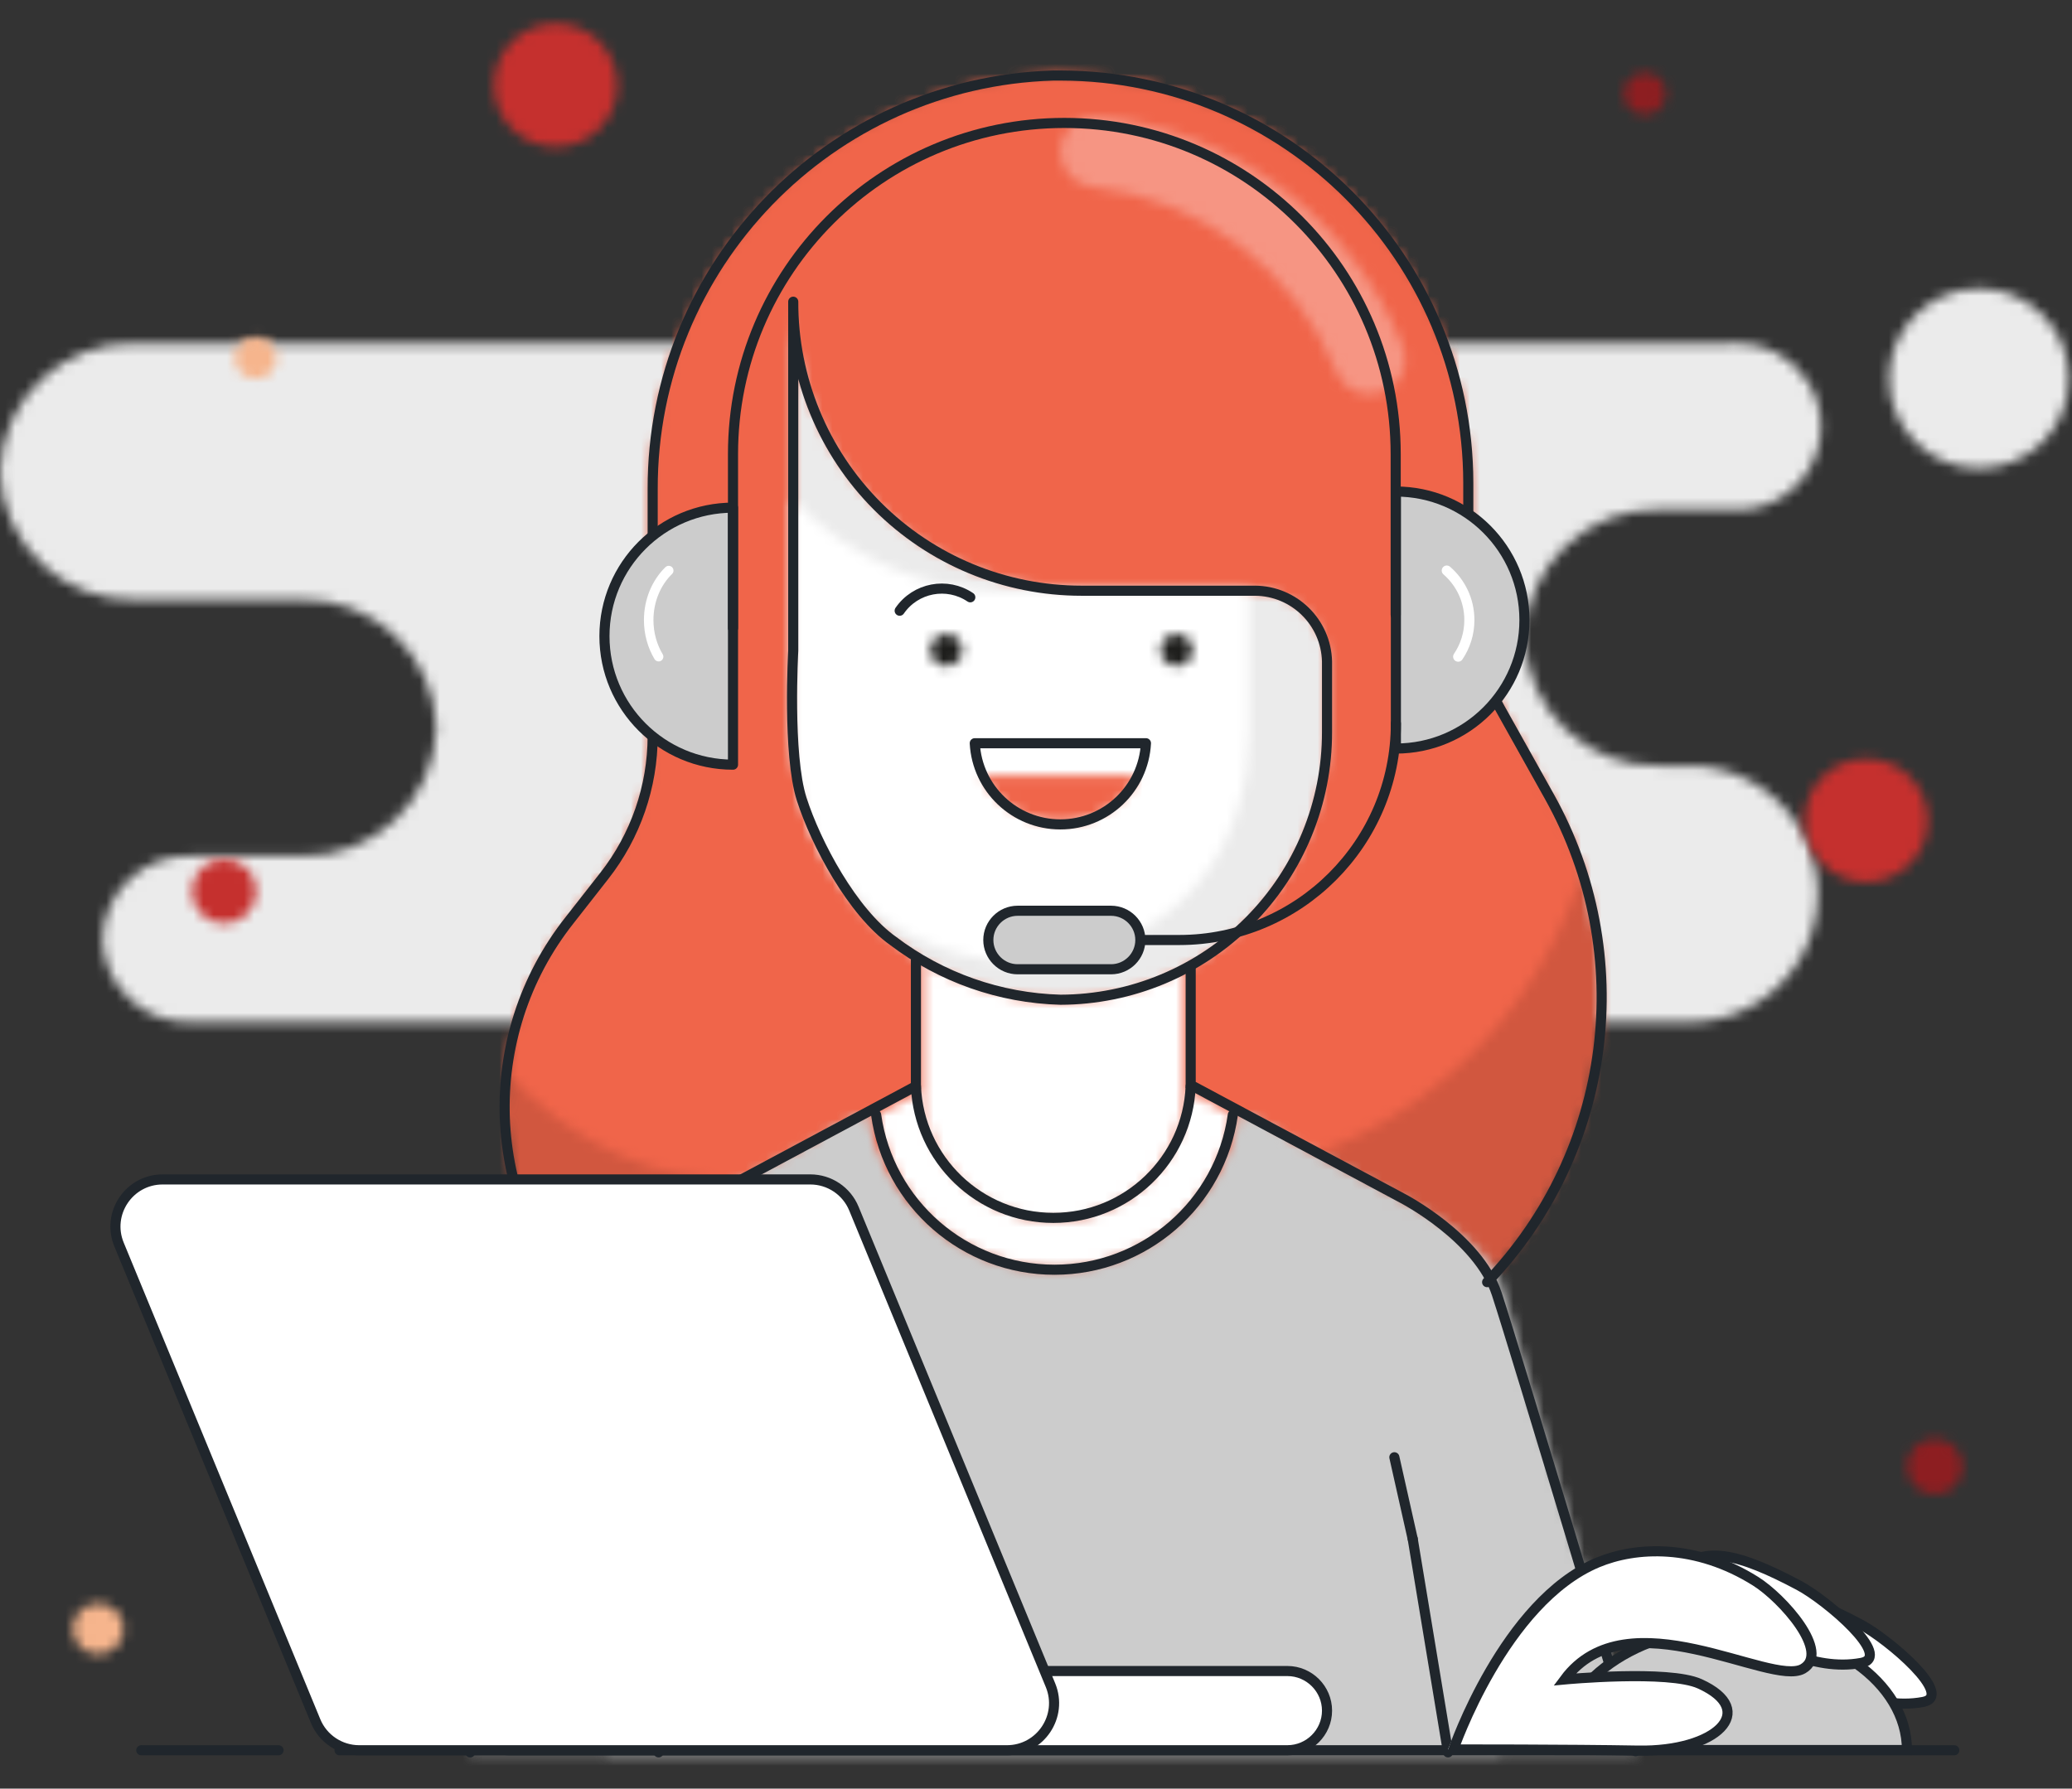
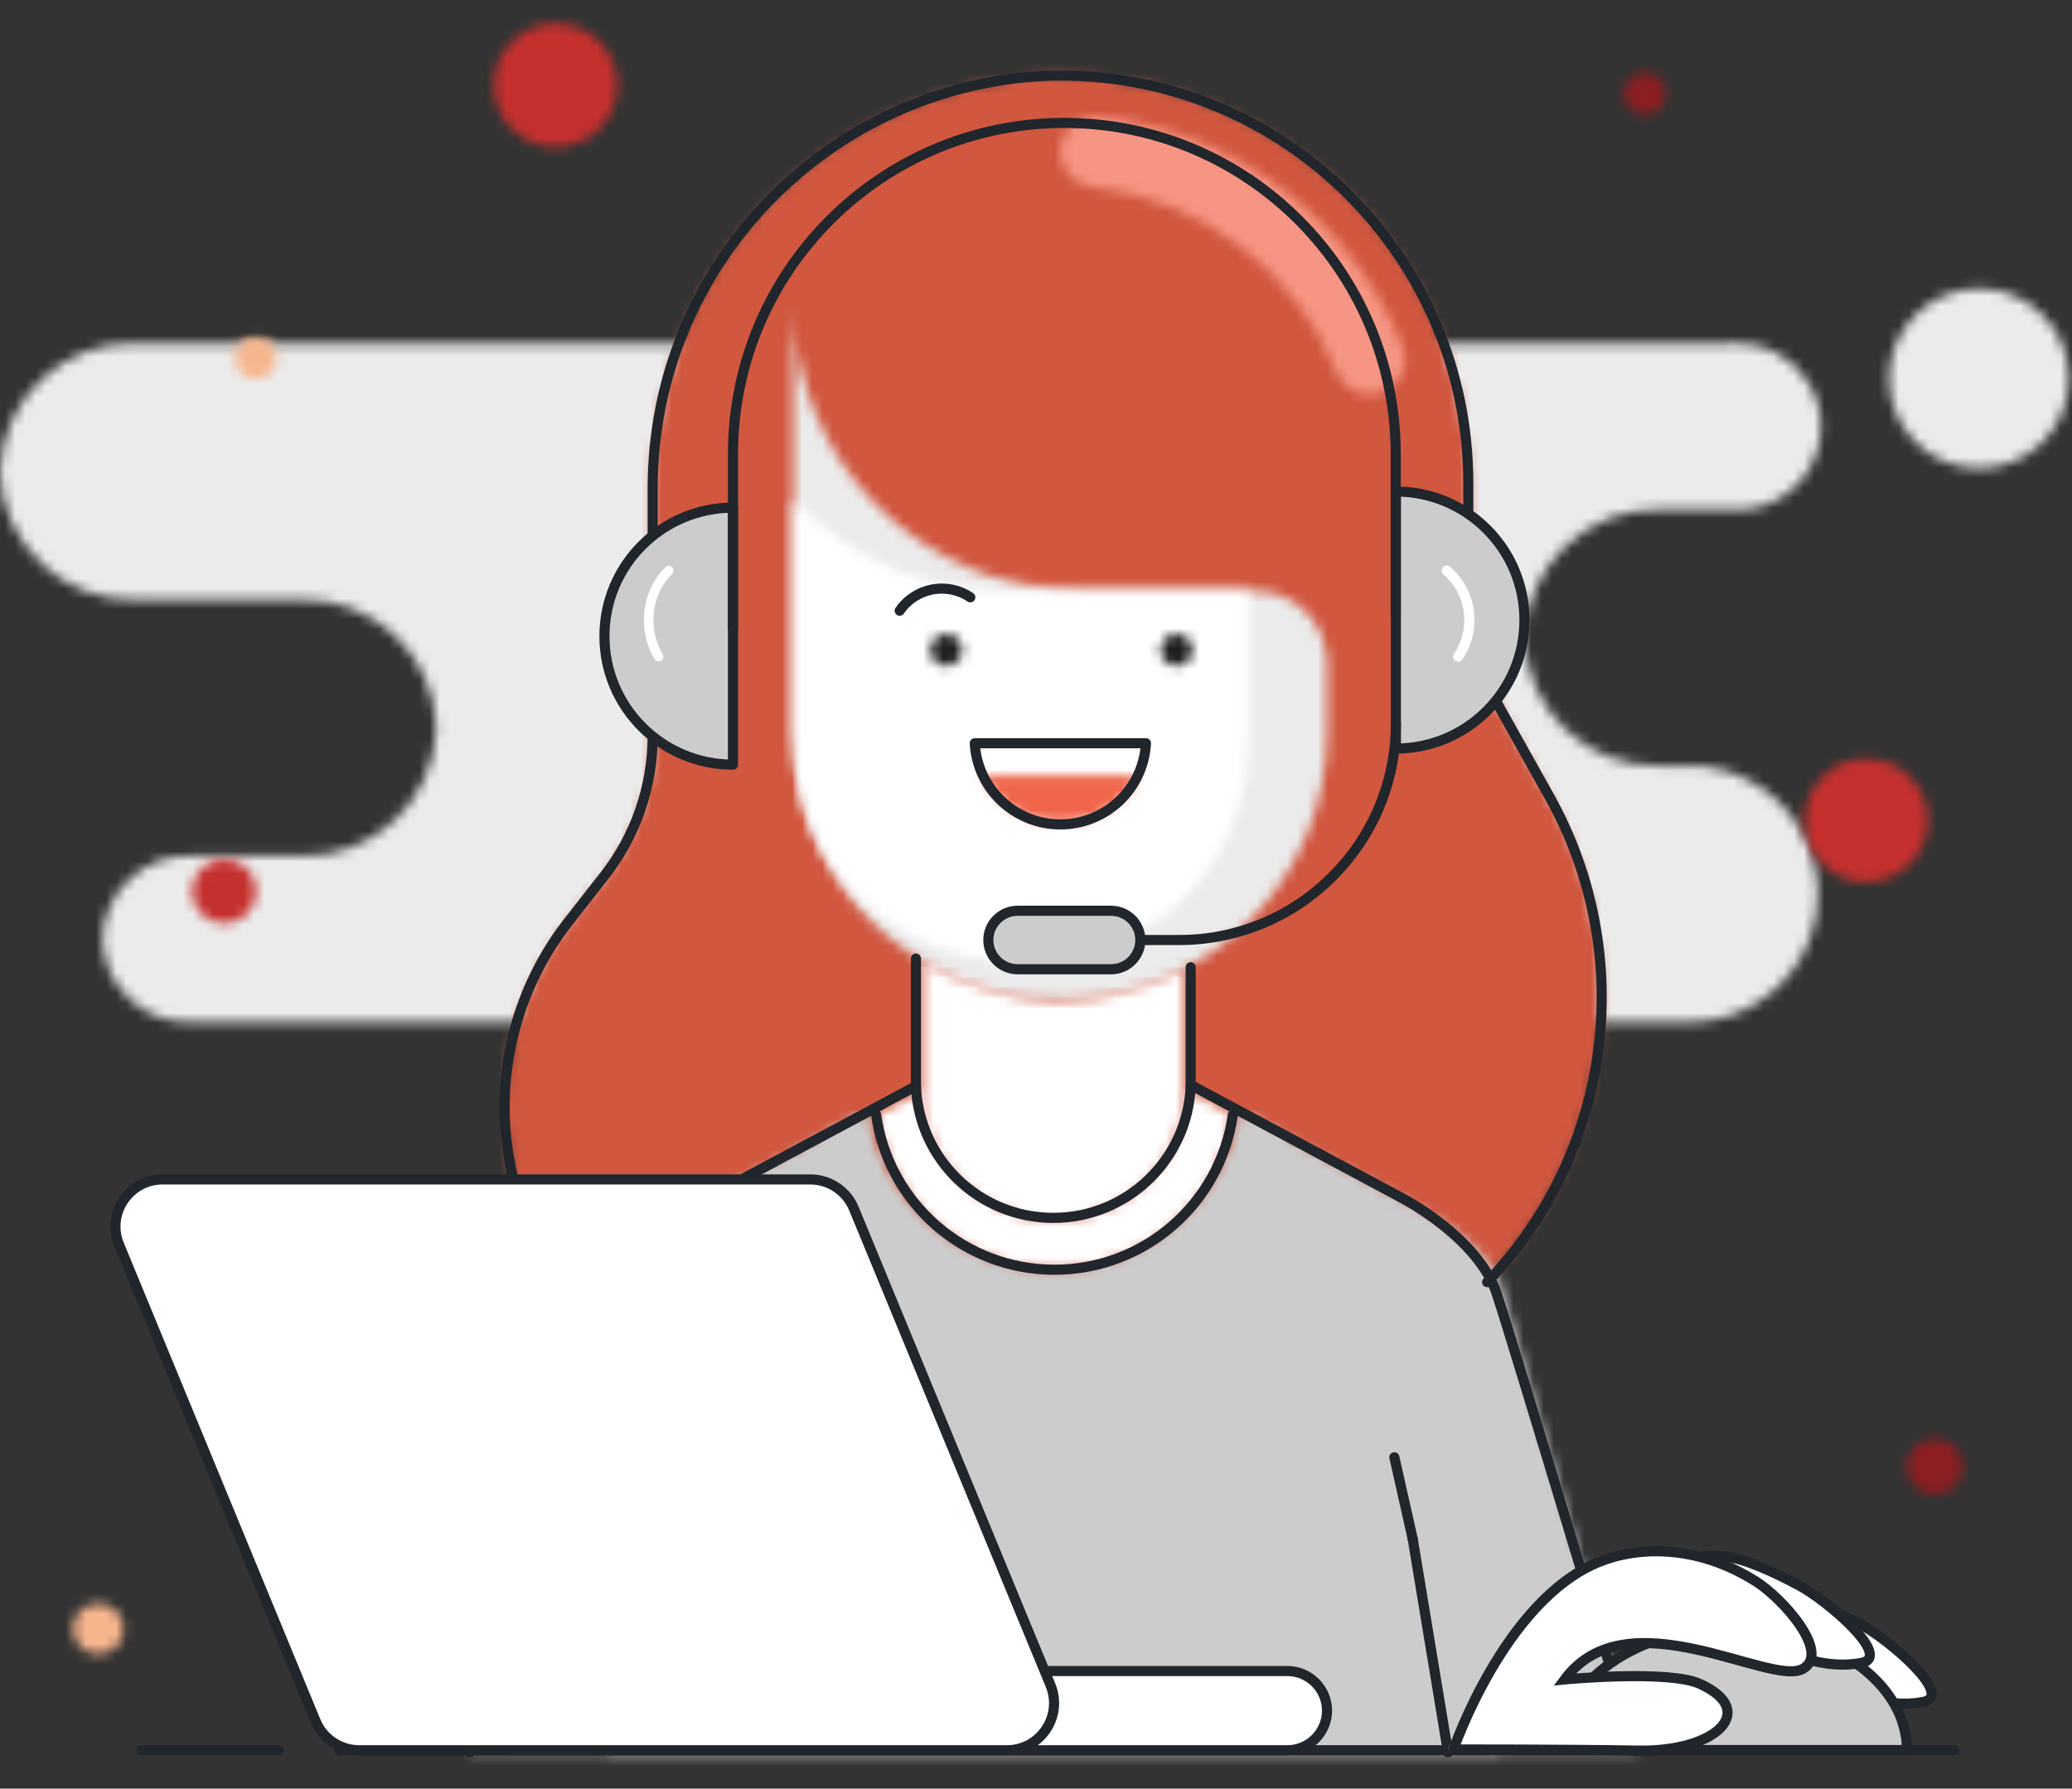
<svg xmlns="http://www.w3.org/2000/svg" xmlns:xlink="http://www.w3.org/1999/xlink" width="205px" height="177px" viewBox="0 0 205 177" version="1.1">
  <rect x="0" y="0" width="205" height="177" fill="#333333" stroke="none" />
  <title>C6B7B876-6D70-4491-878B-91D42CA311B7</title>
  <defs>
    <path d="M171.291,0.233 L13.397,0.233 C6.204,0.051 0.214,5.715 0,12.905 L0,12.905 C0.098,16.368 1.57,19.654 4.088,22.034 L4.088,22.034 C6.611,24.414 9.975,25.695 13.441,25.595 L13.441,25.595 L29.751,25.595 C36.949,25.399 42.952,31.066 43.166,38.265 L43.166,38.265 C42.964,45.473 36.958,51.153 29.751,50.957 L29.751,50.957 L18.846,50.957 C14.171,50.827 10.273,54.507 10.134,59.179 L10.134,59.179 C10.273,63.853 14.171,67.53 18.846,67.4 L18.846,67.4 L166.609,67.4 C171.271,67.598 175.666,65.227 178.059,61.221 L178.059,61.221 C180.447,57.218 180.447,52.222 178.059,48.216 L178.059,48.216 C175.666,44.21 171.271,41.837 166.609,42.038 L166.609,42.038 L164.28,42.038 C157.077,42.233 151.066,36.569 150.838,29.368 L150.838,29.368 C151.055,22.148 157.079,16.468 164.303,16.675 L164.303,16.675 L171.291,16.675 C174.376,16.908 177.332,15.394 178.946,12.753 L178.946,12.753 C180.561,10.115 180.561,6.794 178.946,4.155 L178.946,4.155 C177.441,1.693 174.769,0.21 171.913,0.21 L171.913,0.21 C171.706,0.21 171.501,0.217 171.291,0.233 L171.291,0.233 Z" id="path-1" />
    <path d="M0.536,10.69 C0.536,15.604 4.519,19.586 9.437,19.586 L9.437,19.586 C14.35,19.586 18.334,15.604 18.334,10.69 L18.334,10.69 C18.334,5.776 14.35,1.793 9.437,1.793 L9.437,1.793 C4.519,1.793 0.536,5.776 0.536,10.69 L0.536,10.69 Z" id="path-3" />
    <path d="M55.259,1.677 C33.156,2.357 15.608,20.492 15.652,42.596 L15.652,42.596 L15.652,67.053 C15.648,72.058 13.966,76.918 10.879,80.861 L10.879,80.861 L7.431,85.263 C0.314,94.257 -1.025,106.531 3.984,116.848 L3.984,116.848 C8.99,127.168 19.466,133.707 30.936,133.682 L30.936,133.682 L68.768,133.563 C83.202,133.537 96.543,125.887 103.856,113.448 L103.856,113.448 C111.171,101.009 111.364,85.631 104.364,73.013 L104.364,73.013 L99.495,64.302 C97.433,60.599 96.35,56.43 96.35,52.192 L96.35,52.192 L96.35,41.991 C96.327,19.747 78.301,1.716 56.049,1.677 L56.049,1.677 L55.259,1.677 Z" id="path-5" />
-     <path d="M55.21,1.677 C33.11,2.357 15.559,20.492 15.608,42.596 L15.608,42.596 L15.608,67.144 C15.599,72.148 13.919,77.011 10.832,80.954 L10.832,80.954 L7.431,85.263 C4.039,89.623 1.903,94.825 1.258,100.308 L1.258,100.308 C7.329,107.248 16.102,111.228 25.32,111.231 L25.32,111.231 L65.856,111.231 C84.956,111.219 101.845,98.822 107.578,80.605 L107.578,80.605 C106.765,78.017 105.687,75.521 104.364,73.152 L104.364,73.152 L99.495,64.302 C97.433,60.599 96.35,56.43 96.35,52.192 L96.35,52.192 L96.35,41.991 C96.327,19.726 78.27,1.688 56.002,1.677 L56.002,1.677 L55.21,1.677 Z" id="path-7" />
    <path d="M1.23,1.98 C0.501,2.641 0.089,3.58 0.093,4.565 L0.093,4.565 C0.093,6.332 1.412,7.823 3.168,8.035 L3.168,8.035 C14.001,9.232 23.302,16.268 27.398,26.364 L27.398,26.364 C28.055,28.027 29.867,28.923 31.589,28.436 L31.589,28.436 C32.544,28.187 33.347,27.537 33.797,26.657 L33.797,26.657 C34.247,25.777 34.298,24.747 33.941,23.825 L33.941,23.825 C28.912,11.274 17.36,2.532 3.916,1.095 L3.916,1.095 C3.799,1.083 3.683,1.078 3.567,1.078 L3.567,1.078 C2.705,1.078 1.871,1.395 1.23,1.98 L1.23,1.98 Z" id="path-9" />
    <path d="M1.607,43.342 C1.589,50.366 4.366,57.106 9.328,62.078 L9.328,62.078 C14.287,67.05 21.022,69.845 28.048,69.845 L28.048,69.845 C35.062,69.826 41.778,67.025 46.724,62.055 L46.724,62.055 C51.667,57.083 54.437,50.352 54.418,43.342 L54.418,43.342 L54.418,36.355 C54.318,32.484 51.161,29.391 47.29,29.368 L47.29,29.368 L30.121,29.368 C22.543,29.368 15.275,26.352 9.926,20.986 L9.926,20.986 C4.617,15.662 1.631,8.463 1.607,0.955 L1.607,0.955 L1.607,43.342 Z" id="path-11" />
    <path d="M1.607,24.71 C1.61,25.94 1.696,27.169 1.864,28.39 L1.864,28.39 C5.498,53.822 42.934,53.822 46.451,28.46 L46.451,28.46 C46.621,27.218 46.71,25.965 46.71,24.71 L46.71,24.71 L46.71,10.736 L22.364,10.736 C14.49,10.722 6.972,7.441 1.607,1.677 L1.607,1.677 L1.607,24.71 Z" id="path-13" />
    <path d="M0.419,13.508 C0.419,16.943 1.782,20.236 4.212,22.665 L4.212,22.665 C6.642,25.092 9.936,26.457 13.372,26.457 L13.372,26.457 C20.523,26.457 26.326,20.66 26.326,13.508 L26.326,13.508 L26.326,1.607 C22.375,3.561 18.073,4.691 13.674,4.937 L13.674,4.937 C9.011,4.551 4.487,3.153 0.419,0.838 L0.419,0.838 L0.419,13.508 Z" id="path-15" />
    <path d="M18.173,14.812 C11.016,14.812 5.218,9.015 5.218,1.863 L5.218,1.863 L0.559,4.378 C1.819,13.084 9.234,19.577 18.031,19.68 L18.031,19.68 C26.941,19.733 34.524,13.198 35.782,4.378 L35.782,4.378 L31.123,1.863 C31.123,9.015 25.322,14.812 18.173,14.812 L18.173,14.812 Z" id="path-17" />
    <path d="M1.68,1.095 C3.187,3.969 6.164,5.766 9.411,5.766 L9.411,5.766 C12.656,5.766 15.634,3.969 17.145,1.095 L17.145,1.095 L1.68,1.095 Z" id="path-19" />
    <path d="M46.006,17.926 C36.683,17.926 28.758,11.107 27.372,1.889 L27.372,1.889 L23.505,3.959 L13.115,39.848 L1.724,65.213 L87.032,65.213 L103.735,65.213 L89.967,17.723 C88.087,15.243 85.706,13.189 82.978,11.691 L82.978,11.691 L64.643,1.889 C63.259,11.107 55.334,17.926 46.006,17.926 L46.006,17.926 Z" id="path-21" />
    <path d="M59.939,17.798 C50.661,17.798 42.756,11.051 41.303,1.889 L41.303,1.889 L22.969,11.691 C20.246,13.193 17.863,15.248 15.981,17.723 L15.981,17.723 L2.19,65.213 L18.867,65.213 L104.201,65.213 L92.832,39.848 L82.443,3.959 L78.576,1.889 C77.122,11.051 69.22,17.798 59.939,17.798 L59.939,17.798 Z" id="path-23" />
    <path d="M3.946,2.194 C2.793,2.927 1.985,4.092 1.701,5.426 L1.701,5.426 L7.827,1.537 C7.445,1.446 7.056,1.402 6.669,1.402 L6.669,1.402 C5.714,1.402 4.769,1.675 3.946,2.194 L3.946,2.194 Z" id="path-25" />
    <path d="M1.188,2.632 C1.188,3.507 1.896,4.215 2.772,4.215 L2.772,4.215 C3.646,4.215 4.354,3.507 4.354,2.632 L4.354,2.632 C4.354,1.758 3.646,1.048 2.772,1.048 L2.772,1.048 C1.896,1.048 1.188,1.758 1.188,2.632 L1.188,2.632 Z" id="path-27" />
    <path d="M0.676,2.632 C0.676,3.507 1.384,4.215 2.26,4.215 L2.26,4.215 C3.136,4.215 3.844,3.507 3.844,2.632 L3.844,2.632 C3.844,1.758 3.136,1.048 2.26,1.048 L2.26,1.048 C1.384,1.048 0.676,1.758 0.676,2.632 L0.676,2.632 Z" id="path-29" />
    <path d="M1.188,2.632 C1.188,3.507 1.896,4.215 2.772,4.215 L2.772,4.215 C3.646,4.215 4.354,3.507 4.354,2.632 L4.354,2.632 C4.354,1.758 3.646,1.048 2.772,1.048 L2.772,1.048 C1.896,1.048 1.188,1.758 1.188,2.632 L1.188,2.632 Z" id="path-31" />
    <path d="M0.676,2.632 C0.676,3.507 1.384,4.215 2.26,4.215 L2.26,4.215 C3.136,4.215 3.844,3.507 3.844,2.632 L3.844,2.632 C3.844,1.758 3.136,1.048 2.26,1.048 L2.26,1.048 C1.384,1.048 0.676,1.758 0.676,2.632 L0.676,2.632 Z" id="path-33" />
    <path d="M2.26,3.47 C2.26,4.614 3.189,5.543 4.333,5.543 L4.333,5.543 C5.479,5.543 6.404,4.614 6.404,3.47 L6.404,3.47 C6.404,2.327 5.479,1.397 4.333,1.397 L4.333,1.397 C3.189,1.397 2.26,2.327 2.26,3.47 L2.26,3.47 Z" id="path-35" />
    <path d="M2.26,3.982 C2.26,5.128 3.187,6.055 4.333,6.055 L4.333,6.055 C5.479,6.055 6.406,5.128 6.406,3.982 L6.406,3.982 C6.406,2.837 5.479,1.91 4.333,1.91 L4.333,1.91 C3.187,1.91 2.26,2.837 2.26,3.982 L2.26,3.982 Z" id="path-37" />
    <path d="M1.491,7.849 C1.491,11.219 4.226,13.95 7.597,13.95 L7.597,13.95 C10.965,13.95 13.698,11.219 13.698,7.849 L13.698,7.849 C13.698,4.479 10.965,1.747 7.597,1.747 L7.597,1.747 C4.226,1.747 1.491,4.479 1.491,7.849 L1.491,7.849 Z" id="path-39" />
    <path d="M2.283,7.29 C2.283,10.66 5.016,13.391 8.386,13.391 L8.386,13.391 C11.757,13.391 14.49,10.66 14.49,7.29 L14.49,7.29 C14.49,3.92 11.757,1.188 8.386,1.188 L8.386,1.188 C5.016,1.188 2.283,3.92 2.283,7.29 L2.283,7.29 Z" id="path-41" />
    <path d="M0.349,3.214 C0.349,4.975 1.78,6.405 3.543,6.405 L3.543,6.405 C5.304,6.405 6.73,4.975 6.73,3.214 L6.73,3.214 C6.73,1.453 5.304,0.023 3.543,0.023 L3.543,0.023 C1.78,0.023 0.349,1.453 0.349,3.214 L0.349,3.214 Z" id="path-43" />
    <path d="M0.21,4.006 C0.21,5.396 1.335,6.521 2.726,6.521 L2.726,6.521 C4.114,6.521 5.241,5.396 5.241,4.006 L5.241,4.006 C5.241,2.618 4.114,1.491 2.726,1.491 L2.726,1.491 C1.335,1.491 0.21,2.618 0.21,4.006 L0.21,4.006 Z" id="path-45" />
    <path d="M2.306,4.239 C2.306,5.755 3.536,6.987 5.053,6.987 L5.053,6.987 C6.574,6.987 7.804,5.755 7.804,4.239 L7.804,4.239 C7.804,2.72 6.574,1.491 5.053,1.491 L5.053,1.491 C3.536,1.491 2.306,2.72 2.306,4.239 L2.306,4.239 Z" id="path-47" />
  </defs>
  <g id="Page-1" stroke="none" stroke-width="1" fill="none" fill-rule="evenodd">
    <g id="M06----Fomulaire-de-contact---SIRET---Rappel-ultérieur---Desktop" transform="translate(-380, -288)">
      <g id="Group-150" transform="translate(380, 288)">
        <g id="Group-3" transform="translate(0, 33.746)">
          <mask id="mask-2" fill="white">
            <use xlink:href="#path-1" />
          </mask>
          <g id="Clip-2" />
          <polygon id="Fill-1" fill="#EBEBEB" mask="url(#mask-2)" points="-11.648 79.056 191.803 79.056 191.803 -11.435 -11.648 -11.435" />
        </g>
        <g id="Group-6" transform="translate(186.364, 26.76)">
          <mask id="mask-4" fill="white">
            <use xlink:href="#path-3" />
          </mask>
          <g id="Clip-5" />
          <polygon id="Fill-4" fill="#EBEBEB" mask="url(#mask-4)" points="-11.112 31.231 29.981 31.231 29.981 -9.851 -11.112 -9.851" />
        </g>
        <g id="Group-9" transform="translate(48.92, 5.799)">
          <mask id="mask-6" fill="white">
            <use xlink:href="#path-5" />
          </mask>
          <g id="Clip-8" />
          <polygon id="Fill-7" fill="#D1573F" mask="url(#mask-6)" points="-10.665 145.326 121.127 145.326 121.127 -9.968 -10.665 -9.968" />
        </g>
        <g id="Group-12" transform="translate(48.92, 5.799)">
          <mask id="mask-8" fill="white">
            <use xlink:href="#path-7" />
          </mask>
          <g id="Clip-11" />
          <polygon id="Fill-10" fill="#F0654A" mask="url(#mask-8)" points="-10.39 122.875 119.226 122.875 119.226 -9.968 -10.39 -9.968" />
        </g>
        <g id="Group-15" transform="translate(104.83, 10.457)">
          <mask id="mask-10" fill="white">
            <use xlink:href="#path-9" />
          </mask>
          <g id="Clip-14" />
          <polygon id="Fill-13" fill="#F69583" mask="url(#mask-10)" points="-11.555 40.212 45.824 40.212 45.824 -10.569 -11.555 -10.569" />
        </g>
        <g id="Group-18" transform="translate(76.875, 29.089)">
          <mask id="mask-12" fill="white">
            <use xlink:href="#path-11" />
          </mask>
          <g id="Clip-17" />
          <polygon id="Fill-16" fill="#EBEBEB" mask="url(#mask-12)" points="-10.04 81.49 66.066 81.49 66.066 -10.876 -10.04 -10.876" />
        </g>
        <g id="Group-21" transform="translate(76.875, 47.72)">
          <mask id="mask-14" fill="white">
            <use xlink:href="#path-13" />
          </mask>
          <g id="Clip-20" />
          <polygon id="Fill-19" fill="#FFFFFF" mask="url(#mask-14)" points="-10.04 59.118 58.355 59.118 58.355 -9.968 -10.04 -9.968" />
        </g>
        <g id="Group-24" transform="translate(90.852, 94.299)">
          <mask id="mask-16" fill="white">
            <use xlink:href="#path-15" />
          </mask>
          <g id="Clip-23" />
          <polygon id="Fill-22" fill="#FFFFFF" mask="url(#mask-16)" points="-11.228 38.102 37.974 38.102 37.974 -10.806 -11.228 -10.806" />
        </g>
        <g id="Group-27" transform="translate(86.193, 105.944)">
          <mask id="mask-18" fill="white">
            <use xlink:href="#path-17" />
          </mask>
          <g id="Clip-26" />
          <polygon id="Fill-25" fill="#FFFFFF" mask="url(#mask-18)" points="-11.089 31.324 47.43 31.324 47.43 -9.782 -11.089 -9.782" />
        </g>
        <g id="Group-30" transform="translate(95.511, 75.668)">
          <mask id="mask-20" fill="white">
            <use xlink:href="#path-19" />
          </mask>
          <g id="Clip-29" />
          <polygon id="Fill-28" fill="#F0654A" mask="url(#mask-20)" points="-9.97 17.411 28.793 17.411 28.793 -10.55 -9.97 -10.55" />
        </g>
        <g id="Group-33" transform="translate(58.239, 108.273)">
          <mask id="mask-22" fill="white">
            <use xlink:href="#path-21" />
          </mask>
          <g id="Clip-32" />
          <polygon id="Fill-31" fill="#CCCCCC" mask="url(#mask-22)" points="-9.924 76.855 115.382 76.855 115.382 -9.758 -9.924 -9.758" />
        </g>
        <g id="Group-36" transform="translate(44.261, 108.273)">
          <mask id="mask-24" fill="white">
            <use xlink:href="#path-23" />
          </mask>
          <g id="Clip-35" />
          <polygon id="Fill-34" fill="#CCCCCC" mask="url(#mask-24)" points="-9.458 76.855 115.848 76.855 115.848 -9.758 -9.458 -9.758" />
        </g>
        <path d="M121.859,110.322 L117.177,107.807 L121.859,110.322 Z" id="Fill-37" fill="#2DAB66" />
        <path d="M86.565,110.322 L91.271,107.807 L86.565,110.322 Z" id="Fill-38" fill="#2DAB66" />
        <g id="Group-41" transform="translate(86.193, 57.036)">
          <mask id="mask-26" fill="white">
            <use xlink:href="#path-25" />
          </mask>
          <g id="Clip-40" />
          <polygon id="Fill-39" fill="#FFFFFF" mask="url(#mask-26)" points="-9.947 17.071 19.475 17.071 19.475 -10.24 -9.947 -10.24" />
        </g>
        <g id="Group-44" transform="translate(90.852, 61.694)">
          <mask id="mask-28" fill="white">
            <use xlink:href="#path-27" />
          </mask>
          <g id="Clip-43" />
          <polygon id="Fill-42" fill="#FFFFFF" mask="url(#mask-28)" points="-10.46 15.86 16.004 15.86 16.004 -10.597 -10.46 -10.597" />
        </g>
        <g id="Group-47" transform="translate(114.148, 61.694)">
          <mask id="mask-30" fill="white">
            <use xlink:href="#path-29" />
          </mask>
          <g id="Clip-46" />
          <polygon id="Fill-45" fill="#FFFFFF" mask="url(#mask-30)" points="-10.972 15.86 15.491 15.86 15.491 -10.597 -10.972 -10.597" />
        </g>
        <g id="Group-58" transform="translate(48.92, 5.799)" stroke="#20262C" stroke-linecap="round">
-           <path d="M39.439,87.312 C44.217,90.936 50.01,92.971 56.002,93.134 C63.016,93.116 69.732,90.314 74.678,85.344 C79.624,80.374 82.391,73.641 82.373,66.631 L82.373,59.644 C82.272,55.773 79.118,52.681 75.246,52.657 L58.075,52.657 C50.497,52.657 43.229,49.641 37.881,44.275 C32.53,38.909 29.538,31.634 29.562,24.058 L29.562,58.596 C29.562,58.596 28.979,68.867 30.4,73.292 C31.821,77.717 35.432,84.471 39.439,87.312 Z" id="Stroke-48" stroke-linejoin="round" />
          <path d="M8.829,123.877 C-1.048,113.092 -1.64,96.735 7.432,85.263 L10.879,80.861 C13.966,76.918 15.646,72.058 15.655,67.051 L15.655,42.597 C15.606,20.49 33.155,2.357 55.257,1.677 L56.049,1.677 C78.301,1.714 96.325,19.745 96.35,41.991 L96.35,52.192 C96.35,56.431 97.434,60.599 99.493,64.302 L104.364,73.013 C113.107,88.645 110.612,108.154 98.214,121.082" id="Stroke-50" />
          <path d="M73.055,104.523 C71.815,113.315 64.288,119.853 55.408,119.853 C46.528,119.853 39.001,113.315 37.762,104.523" id="Stroke-52" />
          <path d="M41.699,101.681 C42,108.969 47.996,114.721 55.292,114.721 C62.586,114.721 68.582,108.969 68.885,101.681" id="Stroke-54" />
          <path d="M40.092,54.637 C41.662,52.355 44.781,51.761 47.08,53.31" id="Stroke-56" stroke-linejoin="round" />
        </g>
        <g id="Group-61" transform="translate(90.852, 61.694)">
          <mask id="mask-32" fill="white">
            <use xlink:href="#path-31" />
          </mask>
          <g id="Clip-60" />
          <polygon id="Fill-59" fill="#1D1D1B" mask="url(#mask-32)" points="-10.46 15.86 16.004 15.86 16.004 -10.597 -10.46 -10.597" />
        </g>
        <g id="Group-64" transform="translate(114.148, 61.694)">
          <mask id="mask-34" fill="white">
            <use xlink:href="#path-33" />
          </mask>
          <g id="Clip-63" />
          <polygon id="Fill-62" fill="#1D1D1B" mask="url(#mask-34)" points="-10.972 15.86 15.491 15.86 15.491 -10.597 -10.972 -10.597" />
        </g>
        <g id="Group-83" transform="translate(13.977, 73.339)" stroke="#20262C" stroke-linecap="round">
          <path d="M99.401,0.21 C99.165,4.714 95.445,8.242 90.933,8.242 C86.423,8.242 82.703,4.714 82.465,0.21 L99.401,0.21 Z" id="Stroke-65" stroke-linejoin="round" />
          <path d="M103.828,22.381 L103.828,34.026 L124.794,45.251 C124.794,45.251 132.272,49.117 134.112,54.707 C135.952,60.296 147.833,99.958 147.833,99.958" id="Stroke-67" />
          <line x1="125.795" y1="78.952" x2="129.289" y2="100.075" id="Stroke-69" />
          <line x1="123.979" y1="70.87" x2="125.794" y2="78.951" id="Stroke-71" />
          <path d="M76.642,21.519 L76.642,34.142 L55.676,45.368 C55.676,45.368 48.199,49.234 46.242,54.823 C44.285,60.413 32.544,100.075 32.544,100.075" id="Stroke-73" />
-           <line x1="54.698" y1="78.952" x2="51.181" y2="100.075" id="Stroke-75" />
          <line x1="56.515" y1="70.87" x2="54.697" y2="78.951" id="Stroke-77" />
          <line x1="0" y1="99.865" x2="13.582" y2="99.865" id="Stroke-79" stroke-linejoin="round" />
          <line x1="19.615" y1="99.865" x2="179.375" y2="99.865" id="Stroke-81" stroke-linejoin="round" />
        </g>
        <g id="Group-86" transform="translate(158.409, 5.799)">
          <mask id="mask-36" fill="white">
            <use xlink:href="#path-35" />
          </mask>
          <g id="Clip-85" />
          <polygon id="Fill-84" fill="#8D1E21" mask="url(#mask-36)" points="-9.388 17.188 18.052 17.188 18.052 -10.247 -9.388 -10.247" />
        </g>
        <g id="Group-89" transform="translate(20.966, 31.418)">
          <mask id="mask-38" fill="white">
            <use xlink:href="#path-37" />
          </mask>
          <g id="Clip-88" />
          <polygon id="Fill-87" fill="#F6B58D" mask="url(#mask-38)" points="-9.388 17.7 18.054 17.7 18.054 -9.735 -9.388 -9.735" />
        </g>
        <g id="Group-92" transform="translate(177.045, 73.339)">
          <mask id="mask-40" fill="white">
            <use xlink:href="#path-39" />
          </mask>
          <g id="Clip-91" />
          <polygon id="Fill-90" fill="#C5302E" mask="url(#mask-40)" points="-10.157 25.595 25.343 25.595 25.343 -9.898 -10.157 -9.898" />
        </g>
        <g id="Group-95" transform="translate(46.591, 1.141)">
          <mask id="mask-42" fill="white">
            <use xlink:href="#path-41" />
          </mask>
          <g id="Clip-94" />
          <polygon id="Fill-93" fill="#C5302E" mask="url(#mask-42)" points="-9.365 25.036 26.137 25.036 26.137 -10.457 -9.365 -10.457" />
        </g>
        <g id="Group-98" transform="translate(18.636, 84.983)">
          <mask id="mask-44" fill="white">
            <use xlink:href="#path-43" />
          </mask>
          <g id="Clip-97" />
          <polygon id="Fill-96" fill="#C5302E" mask="url(#mask-44)" points="-11.298 18.049 18.38 18.049 18.38 -11.621 -11.298 -11.621" />
        </g>
        <g id="Group-101" transform="translate(6.989, 157.181)">
          <mask id="mask-46" fill="white">
            <use xlink:href="#path-45" />
          </mask>
          <g id="Clip-100" />
          <polygon id="Fill-99" fill="#F6B58D" mask="url(#mask-46)" points="-11.438 18.166 16.889 18.166 16.889 -10.154 -11.438 -10.154" />
        </g>
        <g id="Group-104" transform="translate(186.364, 140.878)">
          <mask id="mask-48" fill="white">
            <use xlink:href="#path-47" />
          </mask>
          <g id="Clip-103" />
          <polygon id="Fill-102" fill="#8D1E21" mask="url(#mask-48)" points="-9.341 18.632 19.452 18.632 19.452 -10.154 -9.341 -10.154" />
        </g>
        <g id="Group-149" transform="translate(9.318, 10.457)">
          <path d="M63.204,65.213 C56.178,65.213 50.485,59.521 50.485,52.497 C50.485,45.473 56.178,39.781 63.204,39.781 L63.204,65.213 Z" id="Fill-105" fill="#CCCCCC" />
          <path d="M63.204,65.213 C56.178,65.213 50.485,59.521 50.485,52.497 C50.485,45.473 56.178,39.781 63.204,39.781 L63.204,65.213 Z" id="Stroke-107" stroke="#20262C" stroke-linecap="round" stroke-linejoin="round" />
          <path d="M128.789,38.186 C135.815,38.186 141.508,43.88 141.508,50.902 C141.508,57.926 135.815,63.618 128.789,63.618 L128.789,38.186 Z" id="Fill-109" fill="#CCCCCC" />
          <path d="M128.789,38.186 C135.815,38.186 141.508,43.88 141.508,50.902 C141.508,57.926 135.815,63.618 128.789,63.618 L128.789,38.186 Z" id="Stroke-111" stroke="#20262C" stroke-linecap="round" stroke-linejoin="round" />
          <path d="M133.823,46.006 C135.193,47.194 136.059,48.948 136.059,50.902 C136.059,52.243 135.652,53.491 134.951,54.526" id="Stroke-113" stroke="#FFFFFF" stroke-linecap="round" stroke-linejoin="round" />
          <path d="M56.845,46.007 C55.631,47.195 54.862,48.949 54.862,50.905 C54.862,52.247 55.226,53.493 55.843,54.527" id="Stroke-115" stroke="#FFFFFF" stroke-width="0.941" stroke-linecap="round" stroke-linejoin="round" />
          <path d="M63.204,51.7 L63.204,34.482 C63.204,16.382 77.88,1.709 95.985,1.709 C114.091,1.709 128.769,16.382 128.769,34.482 L128.769,50.375" id="Stroke-117" stroke="#20262C" stroke-linecap="round" stroke-linejoin="round" />
          <path d="M128.789,61.136 C128.789,72.972 119.193,82.565 107.355,82.565 L97.221,82.565" id="Stroke-119" stroke="#20262C" stroke-linecap="round" stroke-linejoin="round" />
          <path d="M100.609,85.461 L91.361,85.461 C89.769,85.461 88.465,84.157 88.465,82.566 C88.465,80.973 89.769,79.671 91.361,79.671 L100.609,79.671 C102.205,79.671 103.507,80.973 103.507,82.566 C103.507,84.157 102.205,85.461 100.609,85.461" id="Fill-121" fill="#CCCCCC" />
          <path d="M100.609,85.461 L91.361,85.461 C89.769,85.461 88.465,84.157 88.465,82.566 C88.465,80.973 89.769,79.671 91.361,79.671 L100.609,79.671 C102.205,79.671 103.507,80.973 103.507,82.566 C103.507,84.157 102.205,85.461 100.609,85.461 Z" id="Stroke-123" stroke="#20262C" stroke-linecap="round" stroke-linejoin="round" />
          <path d="M118.049,154.907 L41.048,154.907 C38.891,154.907 37.127,156.67 37.127,158.827 C37.127,160.983 38.891,162.746 41.048,162.746 L118.049,162.746 C120.206,162.746 121.969,160.983 121.969,158.827 C121.969,156.67 120.206,154.907 118.049,154.907" id="Fill-125" fill="#FFFFFF" />
          <path d="M118.055,154.907 L41.055,154.907 C38.897,154.907 37.134,156.67 37.134,158.827 C37.134,160.983 38.897,162.746 41.055,162.746 L118.055,162.746 C120.21,162.746 121.976,160.983 121.976,158.827 C121.976,156.67 120.21,154.907 118.055,154.907 Z" id="Stroke-127" stroke="#20262C" stroke-linecap="round" />
          <path d="M90.301,162.747 L26.22,162.747 C24.331,162.747 22.628,161.608 21.908,159.862 L2.459,112.7 C1.194,109.631 3.451,106.258 6.773,106.258 L70.852,106.258 C72.741,106.258 74.444,107.397 75.164,109.144 L94.615,156.305 C95.88,159.375 93.623,162.747 90.301,162.747" id="Fill-129" fill="#FFFFFF" />
          <path d="M90.301,162.747 L26.22,162.747 C24.331,162.747 22.628,161.608 21.908,159.862 L2.459,112.7 C1.194,109.631 3.451,106.258 6.773,106.258 L70.852,106.258 C72.741,106.258 74.444,107.397 75.164,109.144 L94.615,156.305 C95.88,159.375 93.623,162.747 90.301,162.747 Z" id="Stroke-131" stroke="#20262C" stroke-linecap="round" />
          <path d="M169.344,155.047 C171.541,155.844 176.065,158.871 180.943,157.968 C184.127,157.381 177.537,151.761 174.767,150.291 C168.92,147.189 164.981,146.048 162.497,149.313 C160.983,151.302 164.853,153.422 169.344,155.047" id="Fill-133" fill="#FFFFFF" />
          <path d="M169.344,155.047 C171.541,155.844 176.065,158.871 180.943,157.968 C184.127,157.381 177.537,151.761 174.767,150.291 C168.92,147.189 164.981,146.048 162.497,149.313 C160.983,151.302 164.853,153.422 169.344,155.047 Z" id="Stroke-135" stroke="#20262C" stroke-linecap="round" />
          <path d="M144.975,162.724 C144.975,156.026 152.672,150.595 162.165,150.595 C171.655,150.595 179.352,156.026 179.352,162.724 L144.975,162.724 Z" id="Fill-137" fill="#CCCCCC" />
          <path d="M144.975,162.724 C144.975,156.026 152.672,150.595 162.165,150.595 C171.655,150.595 179.352,156.026 179.352,162.724 L144.975,162.724 Z" id="Stroke-139" stroke="#20262C" stroke-linecap="round" />
          <path d="M163.234,151.183 C165.433,151.977 169.954,155.005 174.832,154.103 C178.019,153.517 171.429,147.897 168.659,146.427 C162.812,143.323 158.873,142.182 156.389,145.449 C154.873,147.438 158.745,149.557 163.234,151.183" id="Fill-141" fill="#FFFFFF" />
          <path d="M163.234,151.183 C165.433,151.977 169.954,155.005 174.832,154.103 C178.019,153.517 171.429,147.897 168.659,146.427 C162.812,143.323 158.873,142.182 156.389,145.449 C154.873,147.438 158.745,149.557 163.234,151.183 Z" id="Stroke-143" stroke="#20262C" stroke-linecap="round" />
          <path d="M145.484,155.739 C151.695,147.35 165.868,156.512 169.059,154.688 C171.871,153.081 167.033,147.687 164.377,146.02 C158.427,142.282 152.52,142.587 148.736,144.173 C139.488,148.053 133.948,162.667 133.948,162.667 C133.948,162.667 145.976,162.66 152.743,162.781 C160.496,162.921 164.724,158.827 158.856,156.172 C155.772,154.772 145.484,155.739 145.484,155.739" id="Fill-145" fill="#FFFFFF" />
          <path d="M145.484,155.739 C151.695,147.35 165.868,156.512 169.059,154.688 C171.871,153.081 167.033,147.687 164.377,146.02 C158.427,142.282 152.52,142.587 148.736,144.173 C139.488,148.053 134.484,162.667 134.484,162.667 C134.484,162.667 145.976,162.66 152.743,162.781 C160.496,162.921 164.724,158.827 158.856,156.172 C155.772,154.772 145.484,155.739 145.484,155.739 Z" id="Stroke-147" stroke="#20262C" stroke-linecap="round" />
        </g>
      </g>
    </g>
  </g>
</svg>